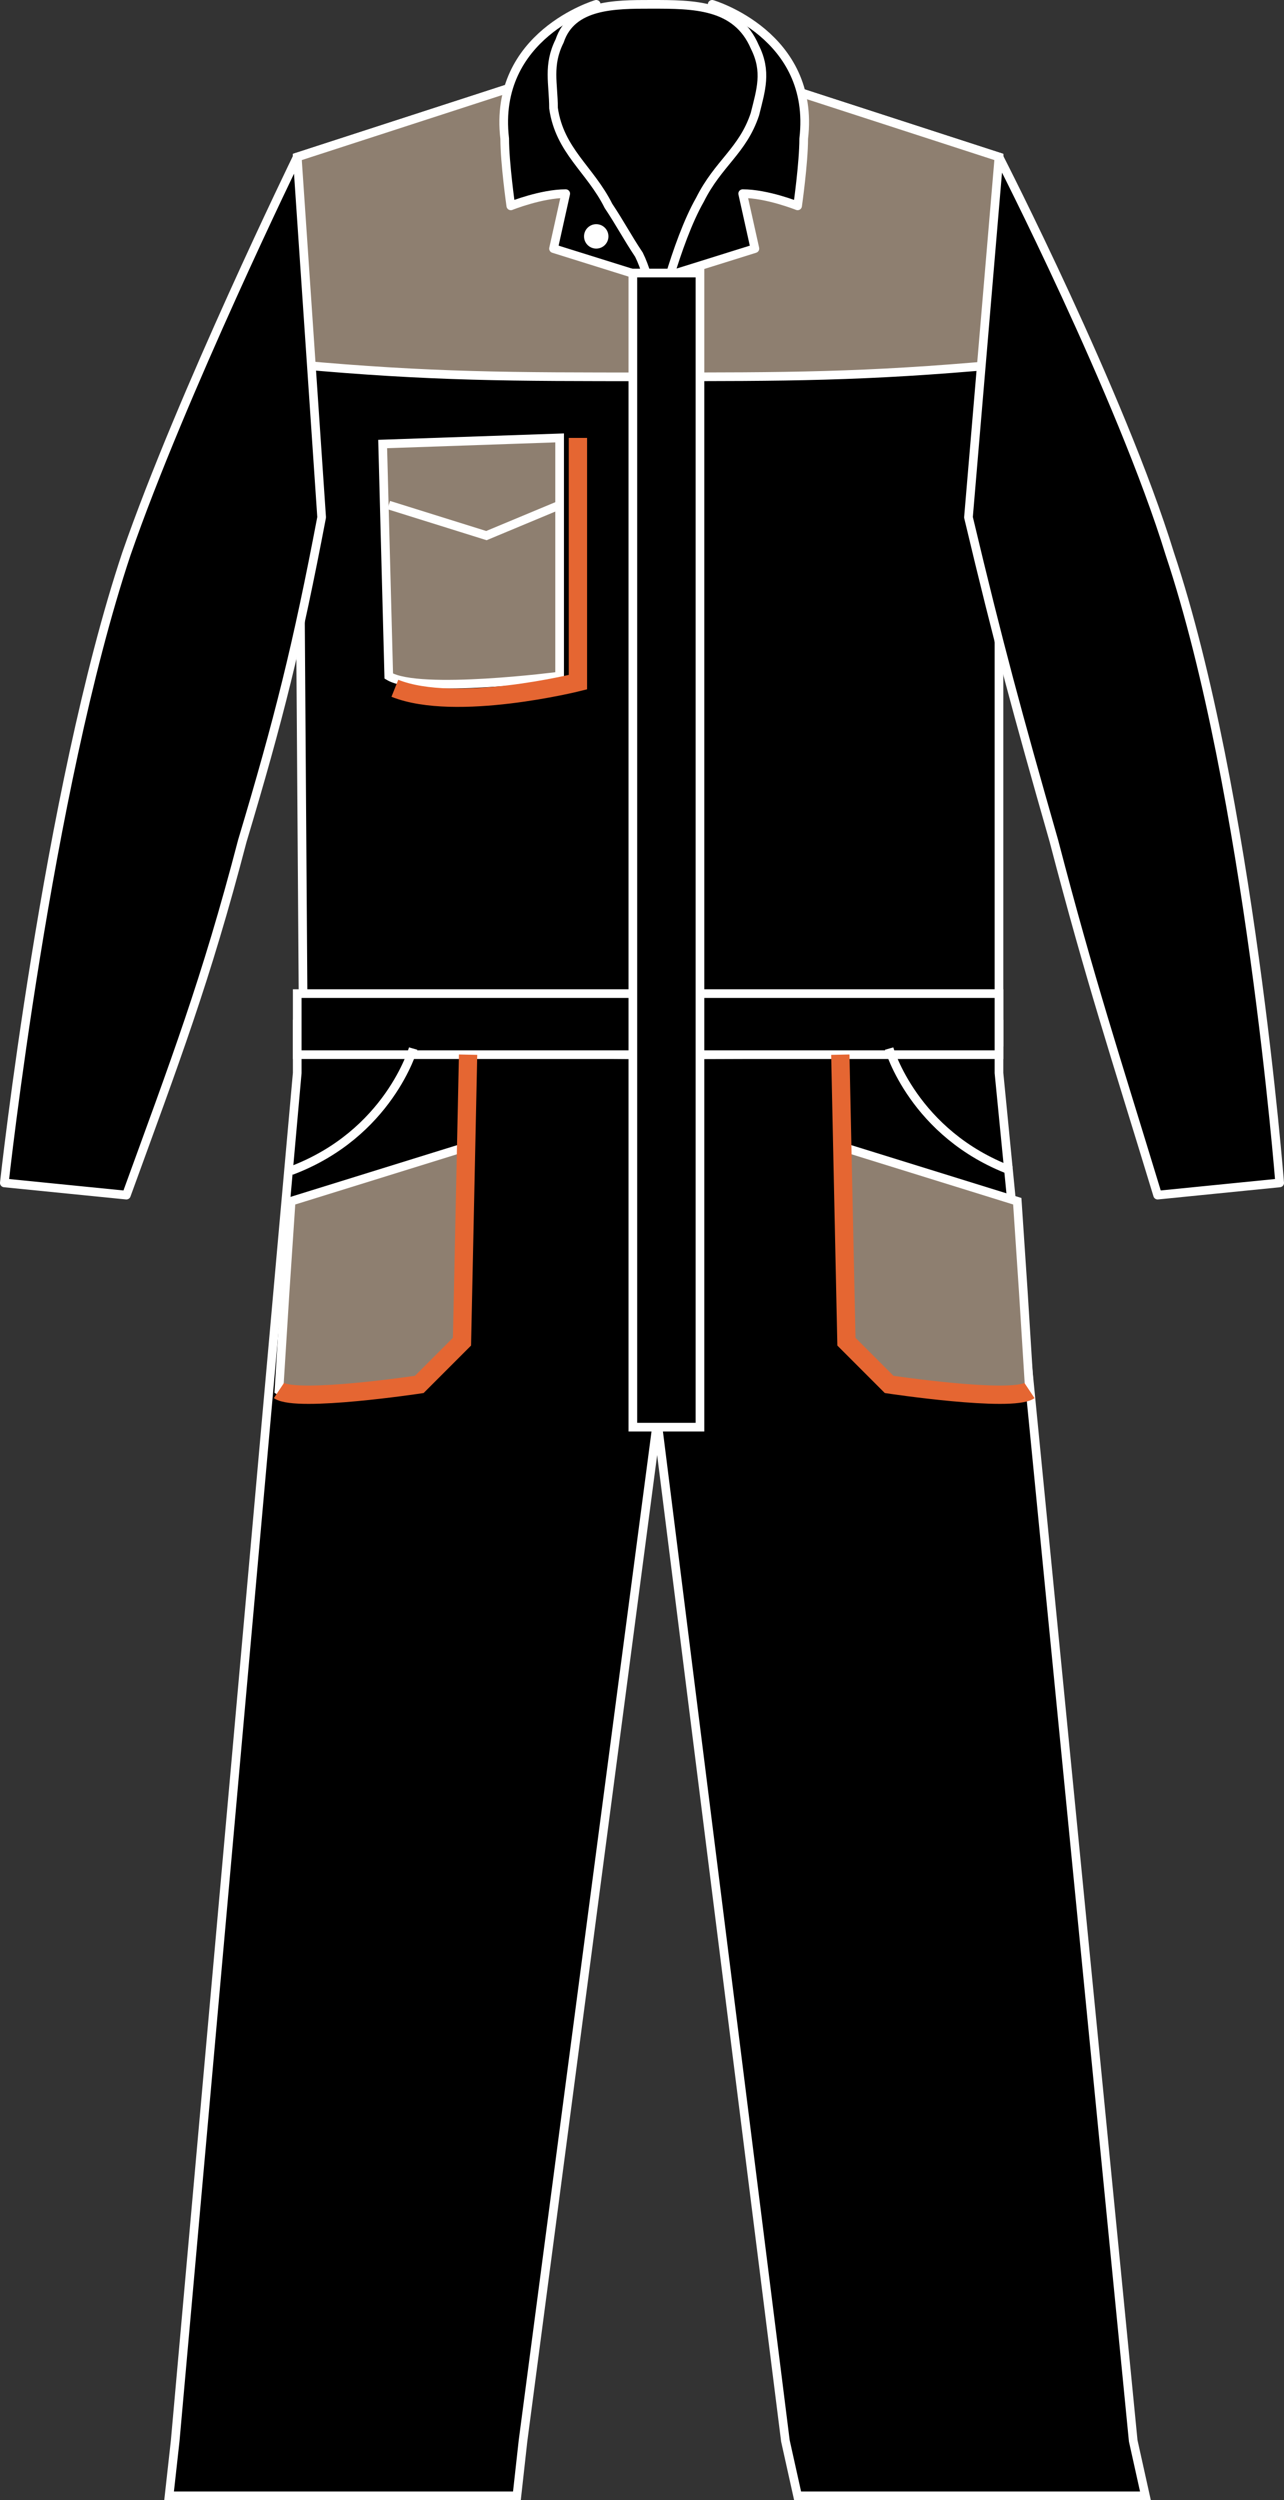
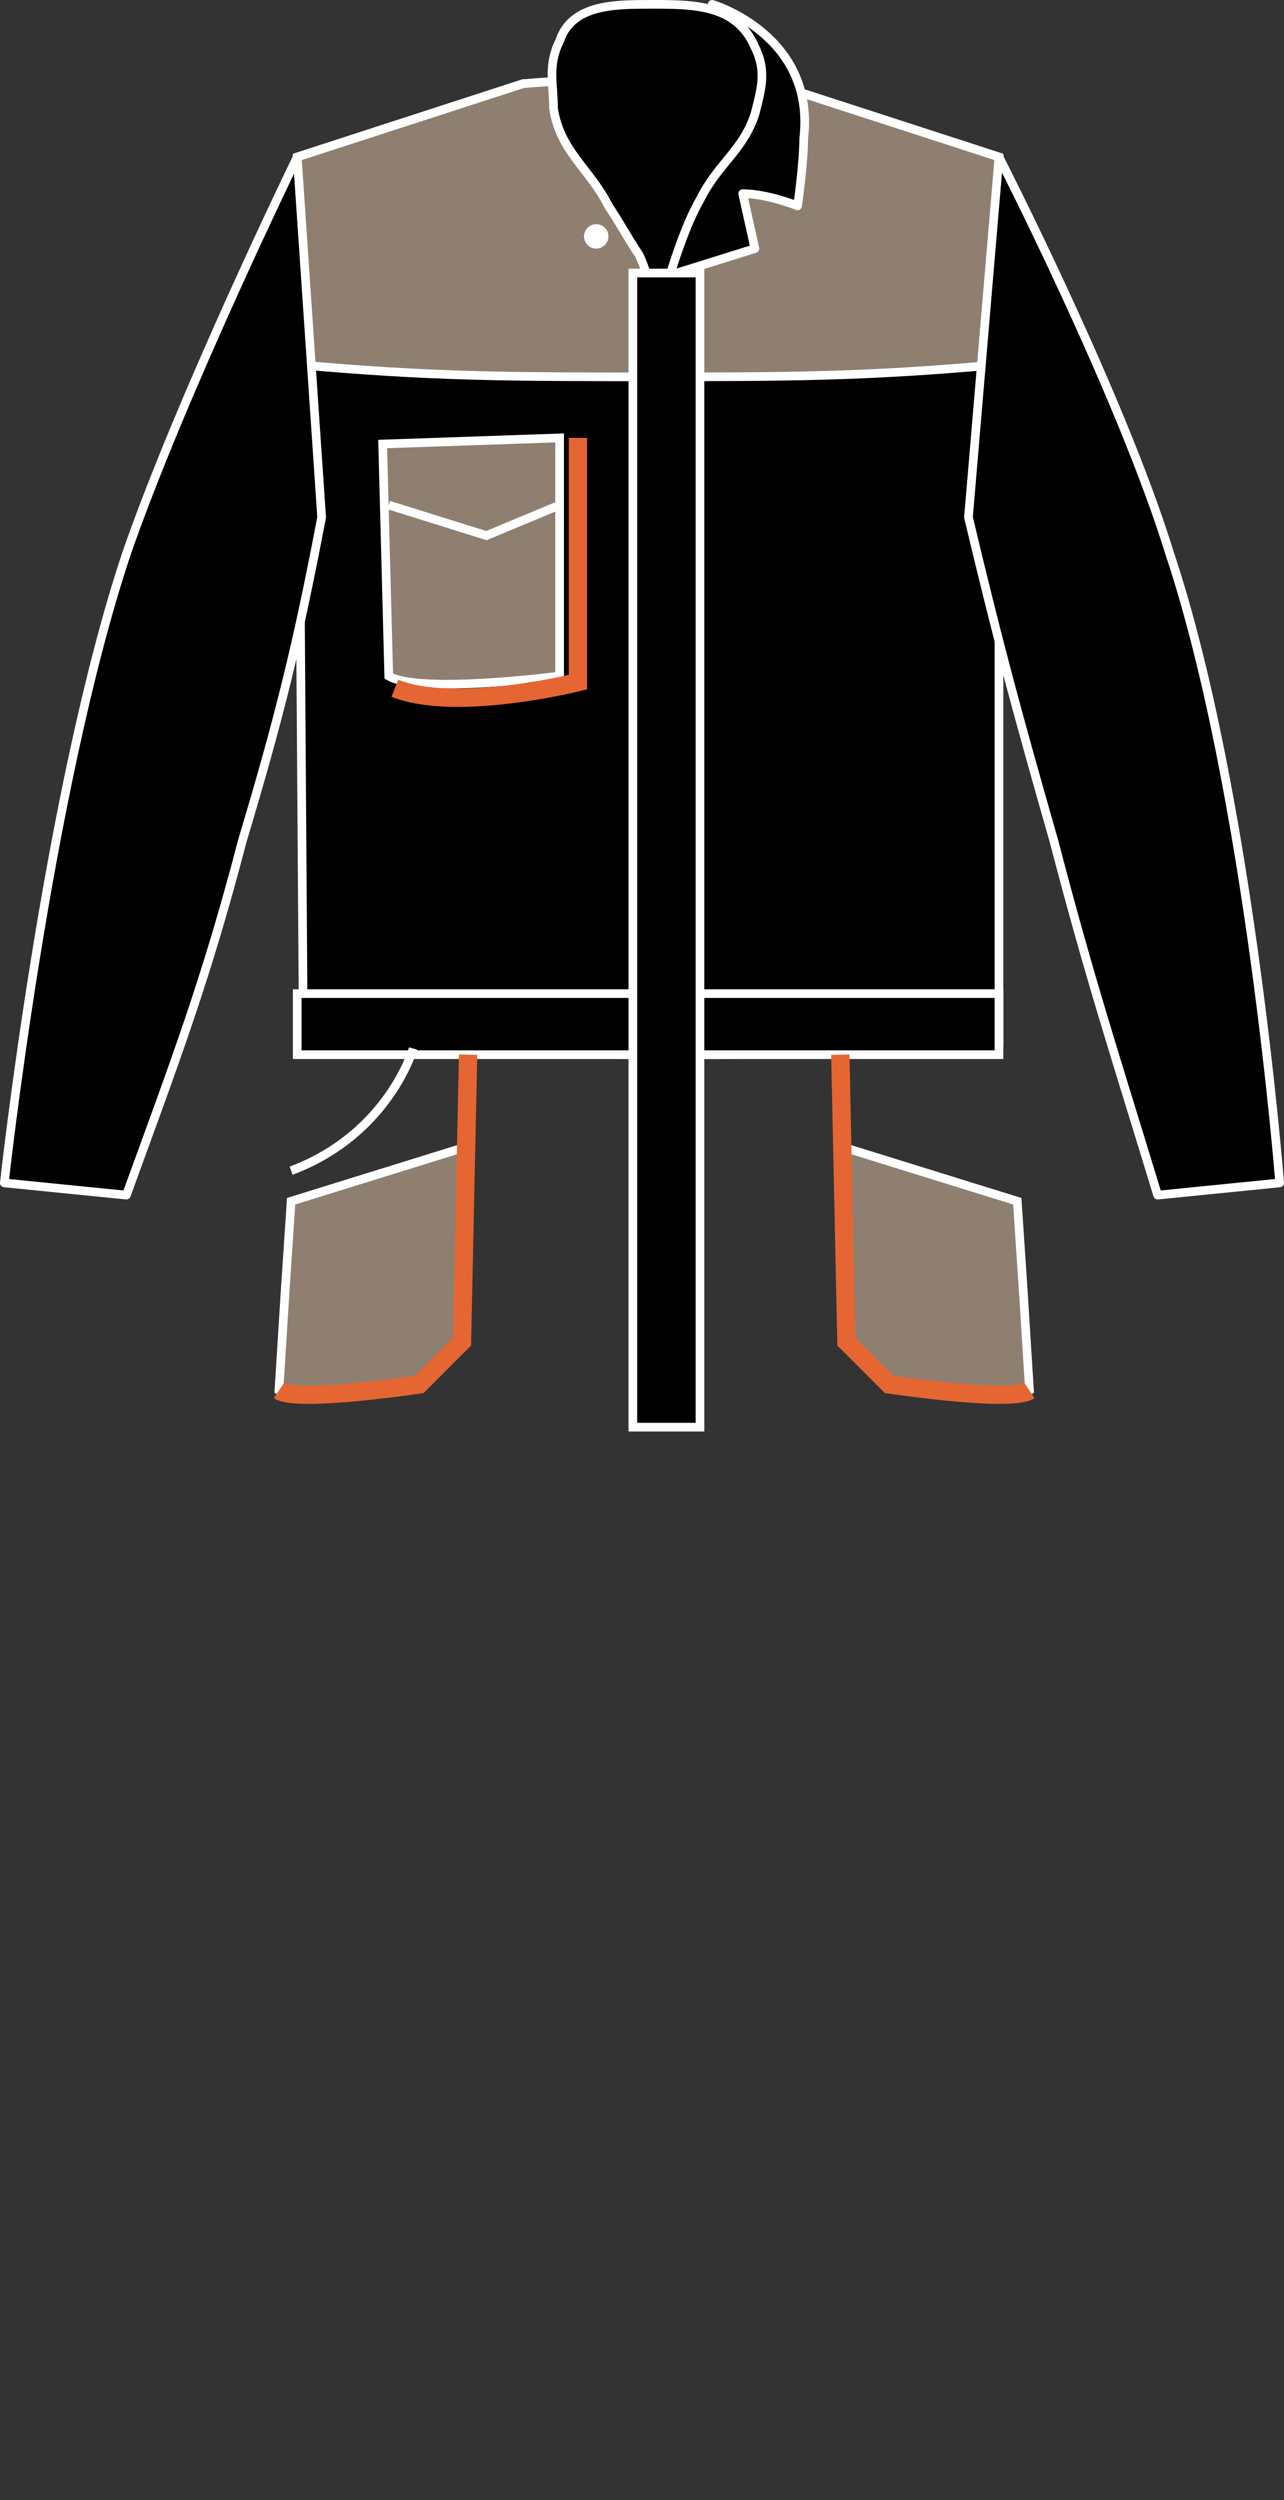
<svg xmlns="http://www.w3.org/2000/svg" version="1.1" id="black_x2F_grey" x="0px" y="0px" viewBox="0 0 21.042 40.942" style="enable-background:new 0 0 21.042 40.942;" xml:space="preserve">
  <rect x="0" y="0" width="21.042" height="40.942" fill="#333333" stroke="none" />
  <g>
-     <polygon style="stroke:#FFFFFF;stroke-width:0.142;stroke-miterlimit:3.864;" points="4.871,16.771 4.871,17.571 2.871,39.971    2.771,40.871 8.471,40.871 8.571,39.971 10.771,23.271 12.871,39.971 13.071,40.871 18.771,40.871 18.571,39.971 16.371,17.571    16.371,16.771  " />
    <path style="fill:#8E7F70;stroke:#FFFFFF;stroke-width:0.142;" d="M13.771,17.271l0.1,4.7l0.7,0.7c0,0,2,0.3,2.3,0.1l-0.1-1.6   l-0.1-1.5l-2.9-0.9" />
    <path style="fill:#8E7F70;stroke:#FFFFFF;stroke-width:0.142;" d="M7.671,17.271l-0.1,4.7l-0.7,0.7c0,0-2,0.3-2.3,0.1l0.1-1.6   l0.1-1.5l2.9-0.9" />
    <path style="stroke:#FFFFFF;stroke-width:0.142;stroke-miterlimit:3.864;" d="M4.871,2.571l3.7-1.2c0,0,1.2-0.1,2-0.1   s2.1,0.1,2.1,0.1l3.7,1.2v14.5c-2.2,0.2-3.5,0.2-5.7,0.2s-3.5-0.1-5.7-0.3L4.871,2.571L4.871,2.571z" />
    <path style="fill:#8E7F70;stroke:#FFFFFF;stroke-width:0.142;stroke-miterlimit:3.864;" d="M4.871,2.571l3.7-1.2   c0,0,1.2-0.1,2-0.1s2.1,0.1,2.1,0.1l3.7,1.2v3.4c-2.2,0.2-3.5,0.2-5.7,0.2c-2.3,0-3.6,0-5.8-0.2V2.571L4.871,2.571z" />
    <path style="stroke:#FFFFFF;stroke-width:0.142;stroke-linejoin:round;stroke-miterlimit:3.864;" d="M18.971,19.571   c-0.7-2.3-1.1-3.5-1.7-5.8c-0.6-2.1-0.9-3.2-1.4-5.3l0.5-5.9c0,0,2,3.9,2.8,6.5c1.3,3.9,1.8,10.3,1.8,10.3L18.971,19.571   L18.971,19.571z" />
    <path style="stroke:#FFFFFF;stroke-width:0.142;stroke-linejoin:round;stroke-miterlimit:3.864;" d="M2.071,19.571   c0.8-2.2,1.3-3.5,1.9-5.8c0.6-2,0.9-3.2,1.3-5.3l-0.4-5.9c0,0-1.9,3.9-2.8,6.5c-1.3,3.9-2,10.3-2,10.3L2.071,19.571L2.071,19.571z" />
    <polygon style="stroke:#FFFFFF;stroke-width:0.142;stroke-miterlimit:3.864;" points="16.371,17.271 4.871,17.271 4.871,16.271    16.371,16.271  " />
    <path style="stroke:#FFFFFF;stroke-width:0.142;stroke-linejoin:round;stroke-miterlimit:3;" d="M11.271,3.471   c0,0,0.5-0.8,0.9-1.3c0.2-0.3,0.1-0.5,0-0.8l-0.5-1.3c0,0,1.7,0.5,1.5,2.2c0,0.4-0.1,1.1-0.1,1.1s-0.5-0.2-0.9-0.2l0.2,0.9   l-1.6,0.5L11.271,3.471L11.271,3.471z" />
-     <path style="stroke:#FFFFFF;stroke-width:0.142;stroke-linejoin:round;stroke-miterlimit:3;" d="M10.171,3.471   c0,0-0.5-0.8-0.9-1.3c-0.1-0.2,0-0.5,0-0.8l0.5-1.3c0,0-1.7,0.5-1.5,2.2c0,0.4,0.1,1.1,0.1,1.1s0.5-0.2,0.9-0.2l-0.2,0.9l1.6,0.5   L10.171,3.471L10.171,3.471z" />
    <path style="stroke:#FFFFFF;stroke-width:0.142;stroke-miterlimit:3.864;" d="M10.771,5.271c0,0,0.3-1.3,0.7-2   c0.3-0.6,0.7-0.8,0.9-1.4c0.1-0.4,0.2-0.7,0-1.1c-0.3-0.7-1-0.7-1.7-0.7c-0.6,0-1.3,0-1.5,0.6c-0.2,0.4-0.1,0.7-0.1,1.1   c0.1,0.7,0.6,1,0.9,1.6c0.2,0.3,0.3,0.5,0.5,0.8C10.671,4.571,10.771,5.271,10.771,5.271L10.771,5.271z" />
    <circle style="fill:#FFFFFF;" cx="9.771" cy="3.871" r="0.2" />
    <path style="fill:none;stroke:#E56632;stroke-width:0.3;stroke-miterlimit:10;" d="M13.771,18.771" />
    <path style="fill:none;stroke:#E56632;stroke-width:0.3;stroke-miterlimit:10;" d="M13.771,17.271l0.1,4.7l0.7,0.7   c0,0,2,0.3,2.3,0.1" />
    <path style="fill:none;stroke:#E56632;stroke-width:0.3;stroke-miterlimit:10;" d="M7.571,18.771" />
    <path style="fill:none;stroke:#E56632;stroke-width:0.3;stroke-miterlimit:10;" d="M7.671,17.271l-0.1,4.7l-0.7,0.7   c0,0-2,0.3-2.3,0.1" />
-     <path style="fill:none;stroke:#FFFFFF;stroke-width:0.142;" d="M14.571,17.171c0,0,0.4,1.4,2,2" />
    <path style="fill:none;stroke:#FFFFFF;stroke-width:0.142;" d="M6.771,17.171c0,0-0.4,1.4-2,2" />
    <rect x="10.371" y="4.471" style="stroke:#FFFFFF;stroke-width:0.142;stroke-miterlimit:3.864;" width="1.1" height="18.9" />
    <path style="fill:#8E7F70;stroke:#FFFFFF;stroke-width:0.142;stroke-miterlimit:10;" d="M9.171,7.171v3.9c0,0-2.3,0.3-2.8,0   l-0.1-3.8L9.171,7.171z" />
    <polyline style="fill:none;stroke:#FFFFFF;stroke-width:0.142;stroke-miterlimit:10;" points="6.371,8.271 7.971,8.771    9.171,8.271  " />
    <path style="fill:none;stroke:#E56632;stroke-width:0.3;stroke-miterlimit:10;" d="M9.471,7.171v4c0,0-2,0.5-3,0.1" />
  </g>
</svg>